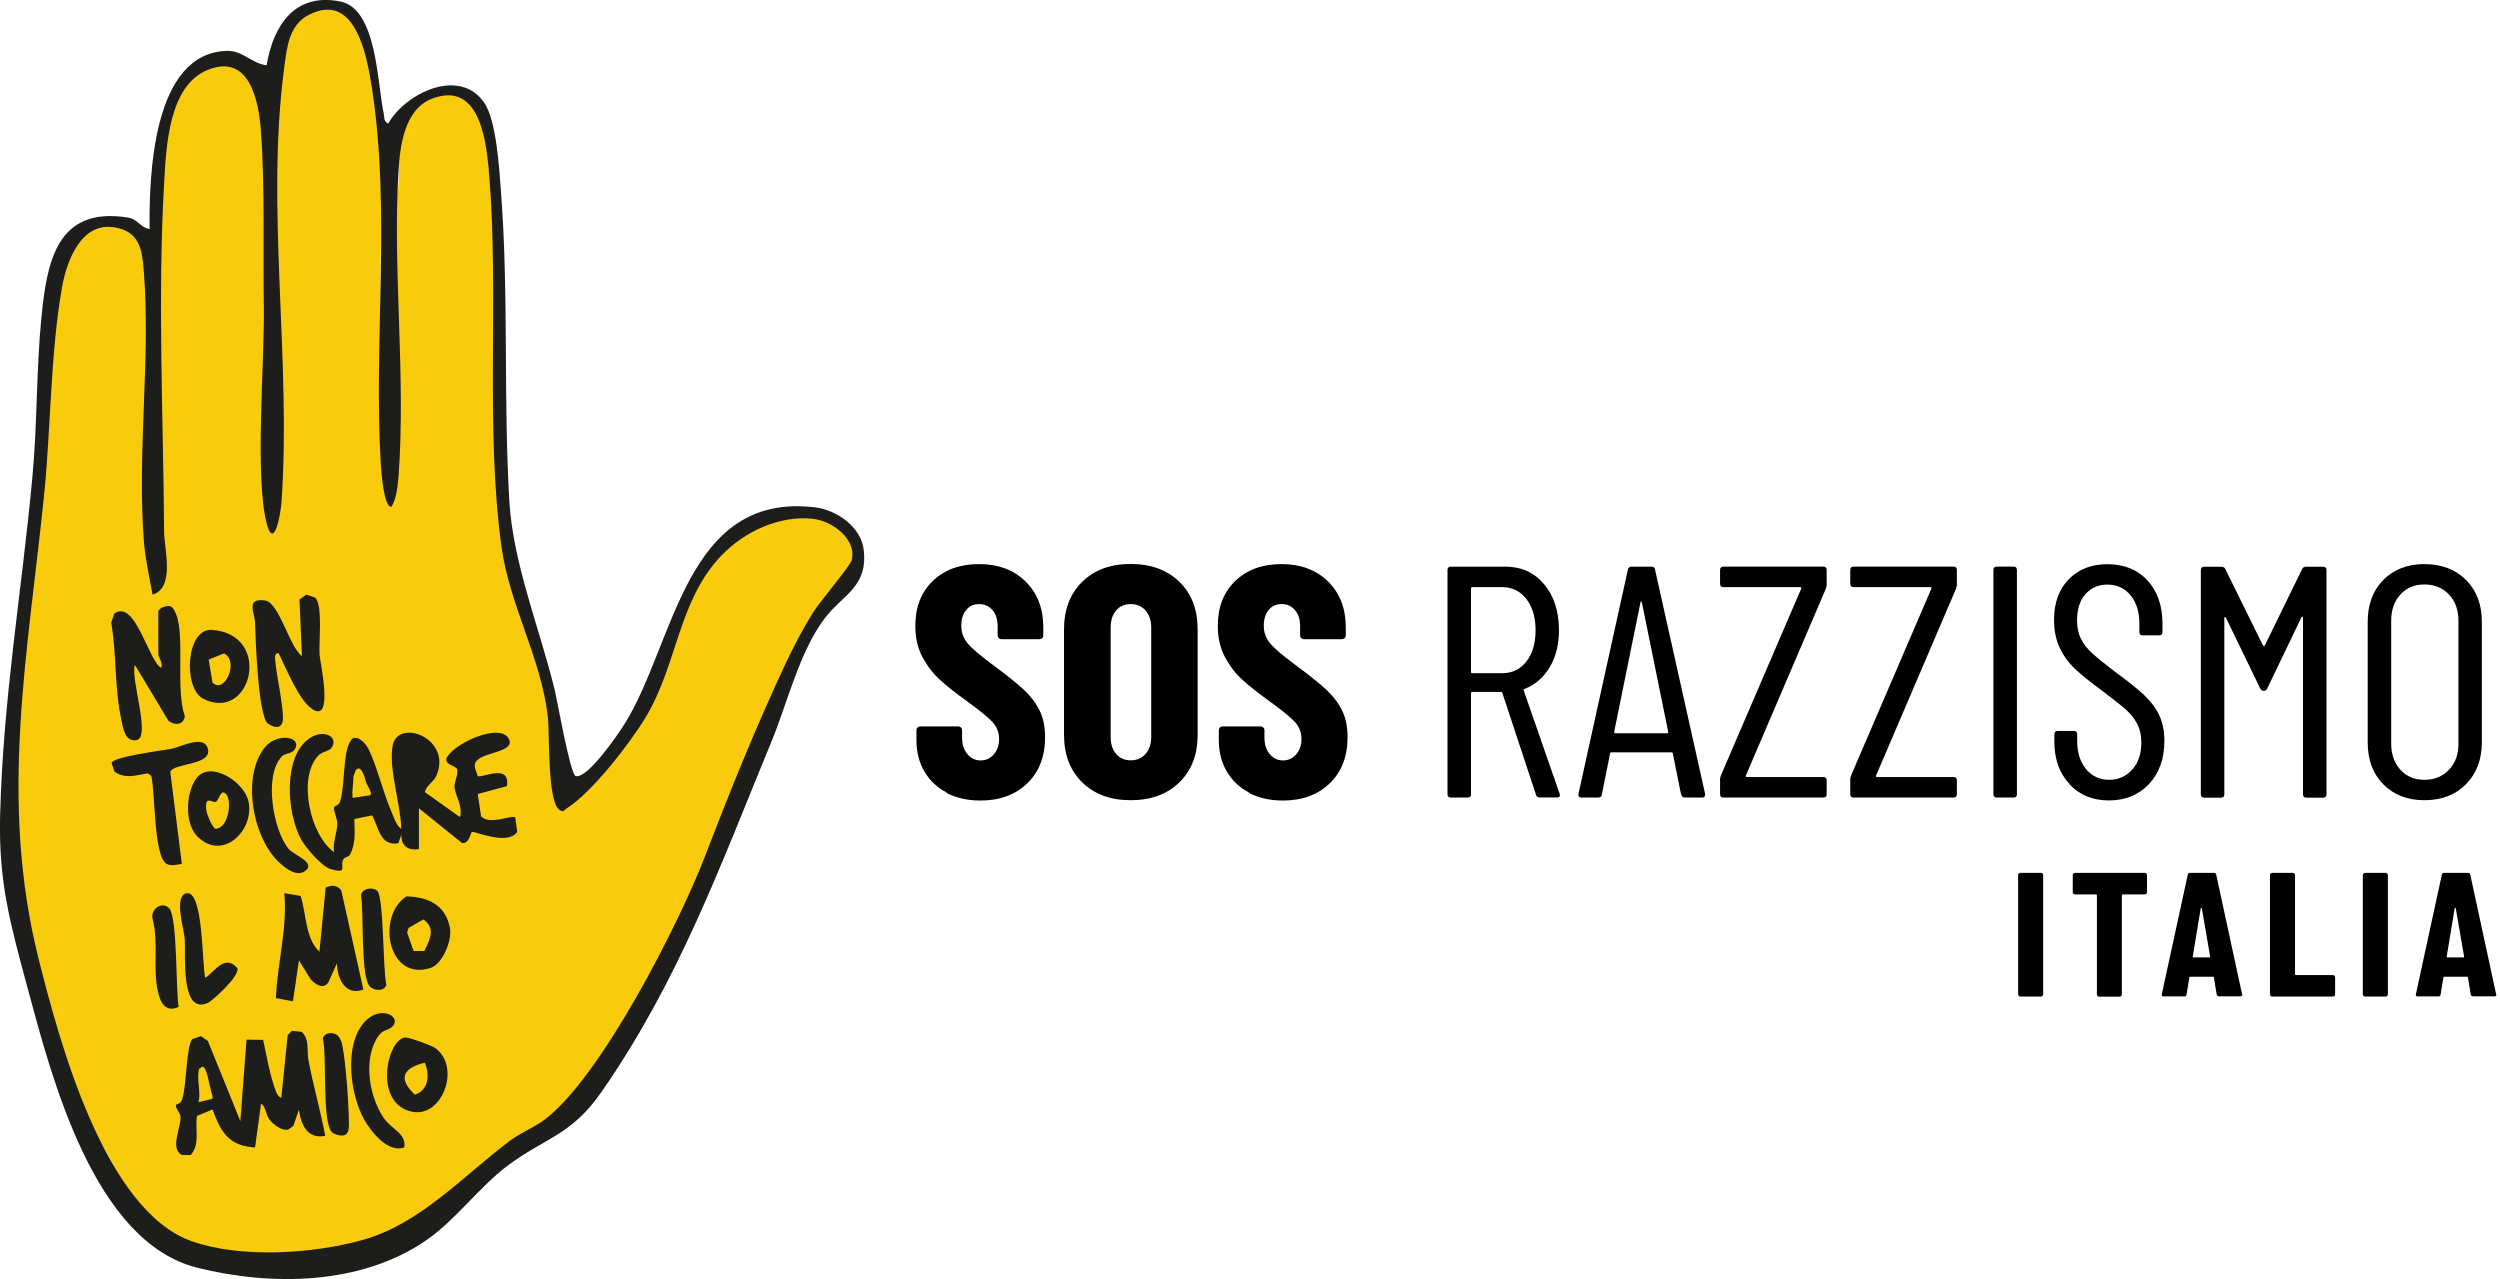
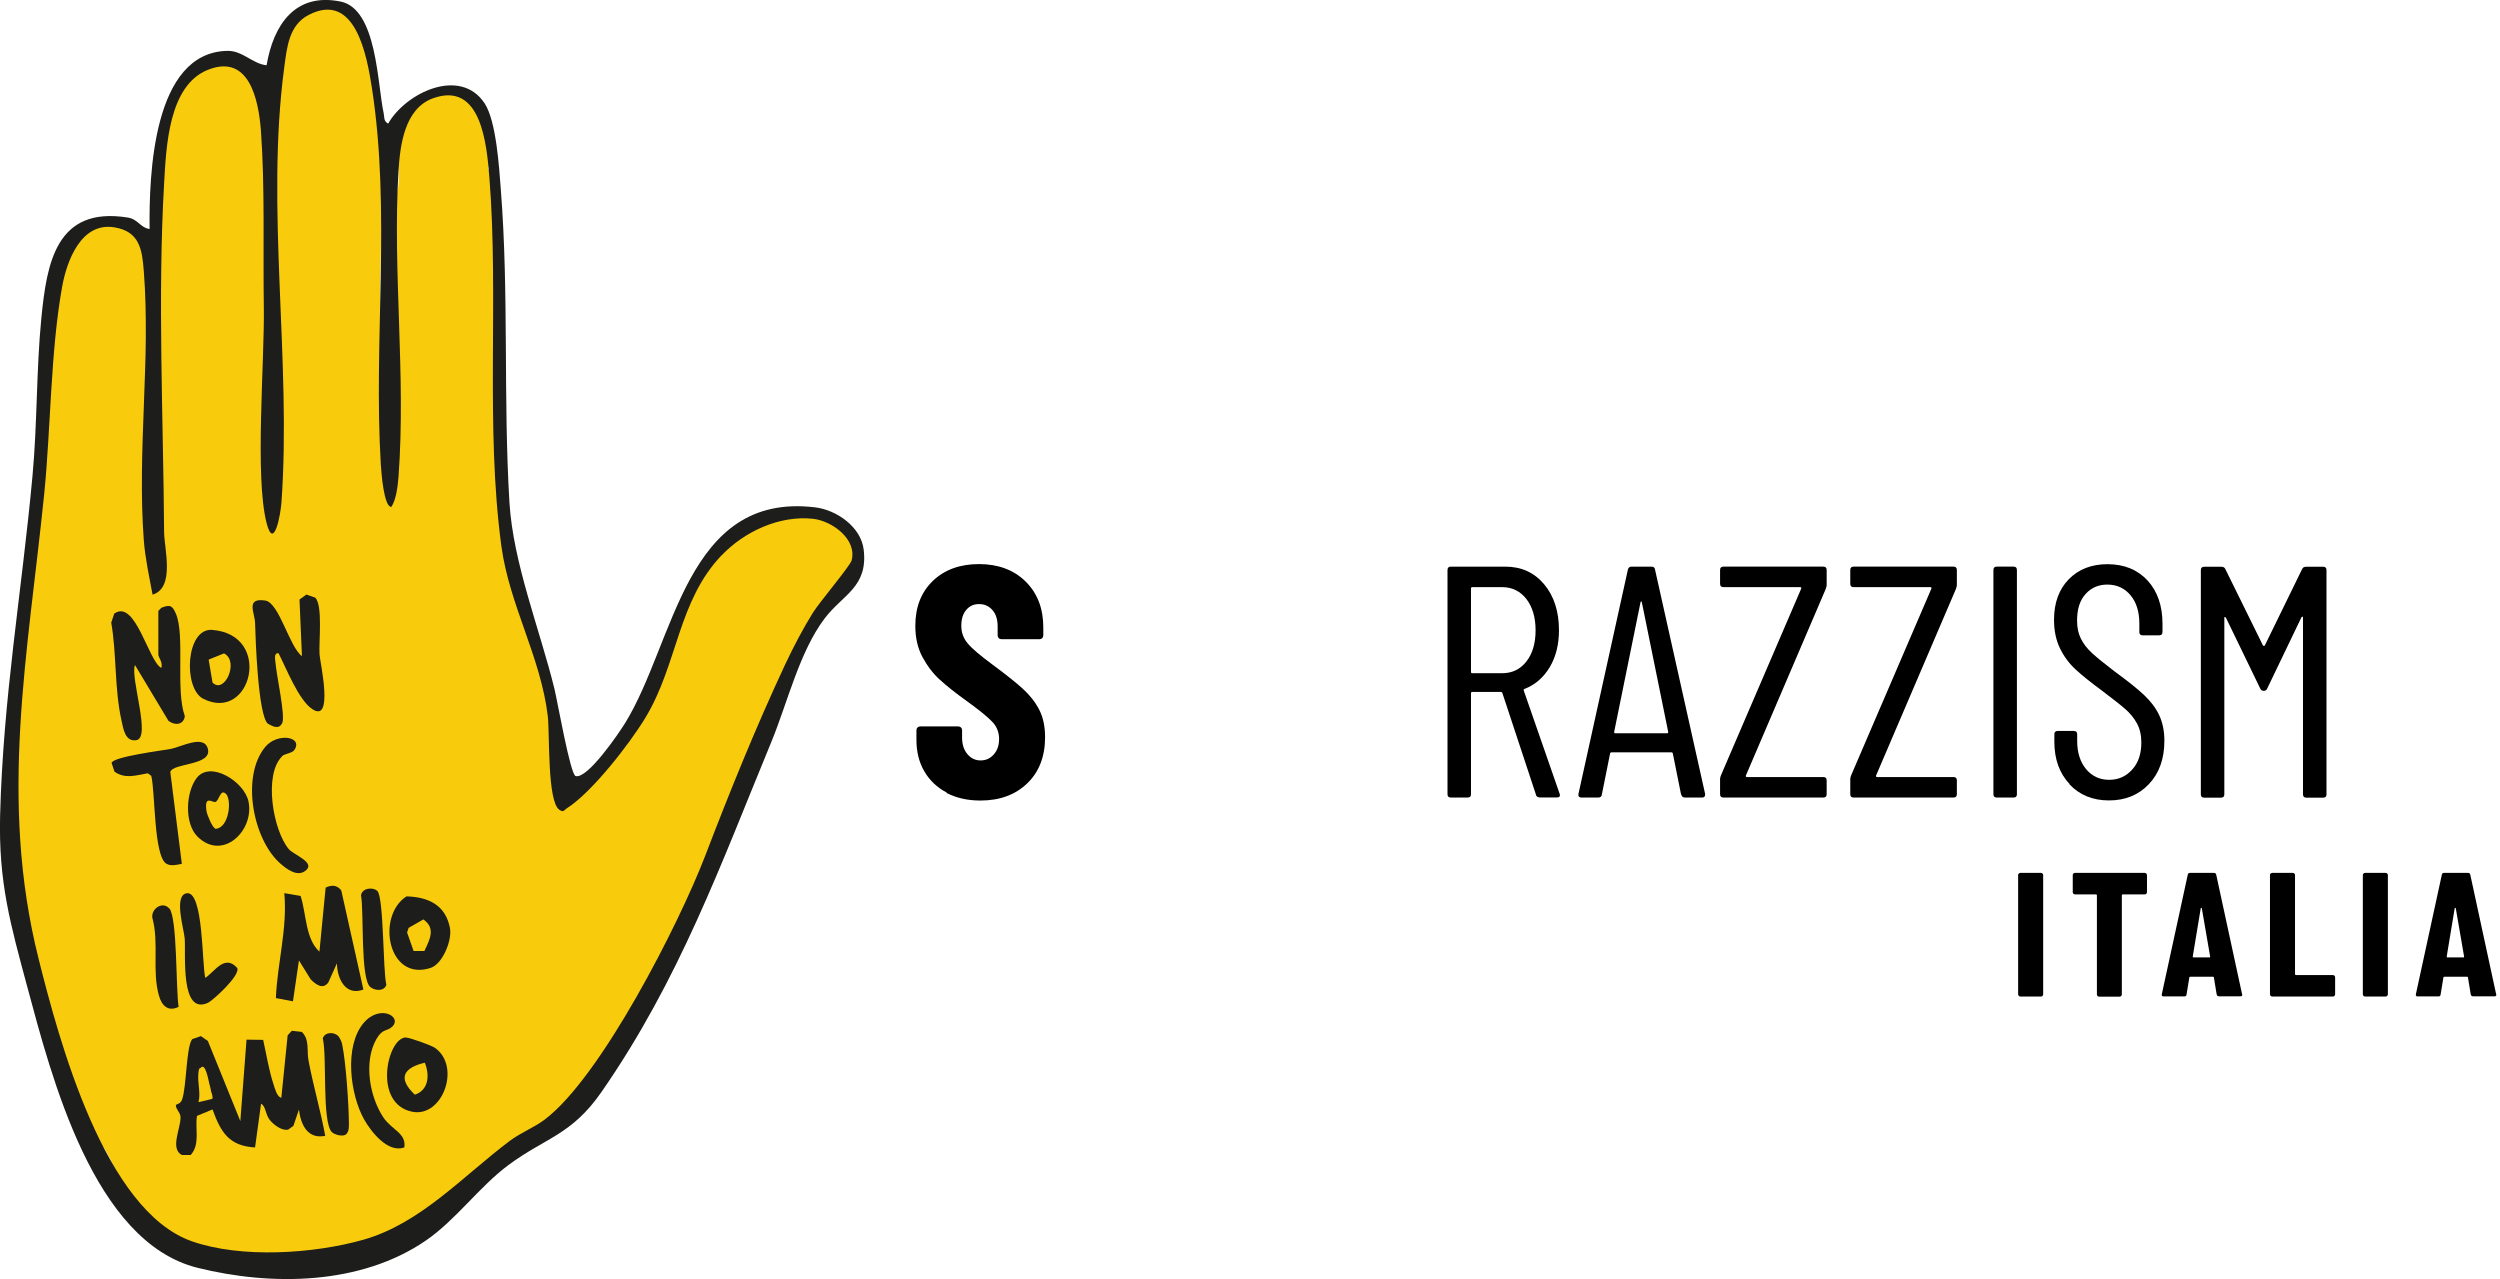
<svg xmlns="http://www.w3.org/2000/svg" id="Livello_1" viewBox="0 0 225.63 115.44">
  <path d="M34.52,12.45c-.09.71.09,1.73.11,2.48.01.57-.44,1.17,0,1.65-.21,3.4-.33,7.92-.34,11.47-.02,4.9.85,10.41.62,15.09-.02.46-.62,1.06.59.86.01.18-.84-.83-.84-.65.08,1.49,1.66,1.93.74,1.12.19-.85.19-1.39.28-2.21.7-6.57-.27-14.07-.43-20.78-.01-.52.84-1.13.43-1.57,0-.73,0-1.47,0-2.21.59-1.19.15-2.79.28-4.14.02-.18-.02-.37,0-.55,0-.03.19-.1.28-.55.11-.59.1-1.75.55-2.21.12-.12,2.38-1.7,2.63-1.75,3.03-.62,4.76,1.3,4.7,4.14-.06.4.01,1.45.05,1.87.05.53-.48.89.27.81,0,1.38.22,2.15.22,3.53,0,.39-.06,1.39-.05,1.78,0,2.75.12,5.67.16,8.42,0,.18.12,2.05.13,2.23.01,1.28-.07,1.29-.04,2.57.04,1.54-.49,2.82.11,4.28.01,3.01.2,5.47.32,8.48.01.3-.02,1.11.34,1.24-.04.61.21,1.64.23,2.25.01.3-.06.88.31,1.01-.04.28.3.73.34,1.01.03.21-.08.37.18,1.31,1.06,3.77,2.05,6,2.77,9.75.6,3.13.63,5.41,1.03,8.38.05.38,0,.52.52.43,1.41-.23,5.29-4.5,6.16-5.95,3.51-5.81,2.71-14.32,9.24-17.97,2.26-1.26,8.08-2.97,10.04-.32,1.26,1.7,1.02,2.97-1.89,6.9-3.59,4.85-4.59,9.13-6.86,14.26-.08.18-.67.49-.76.68-.04.08-.27,1.79-.32,1.9-2.3,5.02-3.18,8.01-5.45,12.89-1.22,2.61-5.5,9.33-6.99,11.37-.29.4-.48.27-1.11,1.38-.04.07.04.2,0,.28-.04.07-.2.16-.28.28-.14.2-.2.46-.28.55-.04.05-.4.26-.83.83-.62.82-1.47,2.11-2.21,2.76-.27.24-.51.52-.55.55-.73.51-2.12.98-3.12,1.71-4.21,3.03-8.49,8.05-13.38,9.54-.79.24-2.66.51-3.65.61-.36.04-.74-.03-1.1,0-2.4.17-4.03.05-6.35,0-.37,0-.74,0-1.1,0-.74-.22-.99-.18-1.66-.28-.3-.66-.78-.26-.83-.28-.7-.18-1.16-.43-1.93-.55-.66-1.58-2.32-2.7-3.43-4.16-1.37-1.81-1.96-3.66-3.01-5.41-.11-.18-.64-.22-.7-.51-.06-.26-.42-.39-.56-.58-.08-.12.27-.4-.06-1.03-.44-.85-.92-1.3-1.18-2-1.12-3.02-2.43-4.53-2.7-8.04-.02-.32-1.21-4.29-1.4-5.79-.14-1.07-.66-6.47-1.08-7.06l-.59-7.06c0-1.28.03-3.42,0-4.7-.03-.91.27-2.45.22-3.36l2.81-26.79c-.2-1.68.2-4.37.32-5.99.03-.39.15-.99.16-1.13,0-.09.32-.93.32-1.02.06-.67-.08.75,0,0,.03-.35,0,.03,0,0,.03-.27.03-1.08.05-1.35.06-.63-.03-1.21.1-1.81.06-.29.22.25.44-.45.3-1.43,1.65-4.18,3.13-4.75.24-.09,1.25.53,1.43.05.18.01.53.04.72.04l.7.21c1.44-.27.59,1.08,1.55,1.41.02.23,0,.47.28.55-.06.08.01,1.08,0,1.38-.27,7.89-.29,16.48.28,24.27.09,1.21.23,2.35.28,3.58.02.49-.13.98.28,1.38-.02.21.06-.03.1.14.11.41-.05.18.16-.23.18-.37.12-.51.14-.67.48-4.03-.04-9.31-.05-13.59,0-1.59.03-4.86-.49-6.34.1-2.93.16-5.5.19-8.43l-.12-1.17-.07-1.03c.03-.16.14-1.09.15-1.27,0-.04.03-.88.07-1.24.42-4.38-.22-10.09,3.91-12.89,2.97-2.01,4.92.98,5.37,3.86.74,4.68.43,10.55.48,15.39,0,.47-.36,1.26.1,1.54-.09,6.22-.22,12.84,0,19.03.03.71-.33.92.87.18.17-.1-.02-1.83.01-2.4.31-5.65.12-12.05-.01-17.84-.01-.52-.28-1.22-.08-1.66.02-2.78.1-5.6-.05-8.35-.5-3.76-1.2-14.9,3.3-15.74,2.07-.39,3.59,1.38,4.7,2.88l1.7,9.26Z" style="fill: #f8cc0c;" />
  <path d="M13.5,20.67c-.05-4.82.27-15.96,7.03-16.08,1.38-.02,2.26,1.17,3.53,1.3.61-3.61,2.55-6.59,6.68-5.75,3.29.67,3.31,7.44,3.89,10.1.08.36-.03.67.4.92,1.59-2.8,6.52-5.15,8.71-1.83,1.05,1.6,1.31,5.79,1.46,7.78.74,9.39.21,18.86.78,28.26.34,5.48,2.73,11.4,4.06,16.8.27,1.11,1.43,7.73,1.91,7.87,1.07.3,3.9-3.86,4.46-4.77,4.52-7.31,5.44-20.9,17.17-19.48,1.94.24,4.13,1.77,4.37,3.82.4,3.38-1.88,4.04-3.52,6.2-2.26,2.97-3.36,7.6-4.78,11.06-4.63,11.23-8.34,21.55-15.35,31.66-2.72,3.93-5.05,4.12-8.43,6.63-2.62,1.95-4.75,4.97-7.45,6.81-5.86,4.01-13.88,4.12-20.6,2.45-9.38-2.33-13.17-17.24-15.35-25.32C.94,83.4-.14,79.65.01,73.59c.28-10.71,1.95-20.11,2.92-30.61.44-4.73.34-9.54.8-14.25.49-4.99,1.33-10.12,7.78-9.1.97.15,1.14.92,2,1.04M65.15,50.09c-3.98,4.15-3.97,9.82-6.88,14.65-1.42,2.36-4.84,6.77-7.11,8.21-.27.17-.27.4-.67.14-1.11-.72-.87-6.88-1.05-8.45-.63-5.33-3.47-10.04-4.19-15.35-1.46-10.82-.22-22.39-1.08-33.24-.24-3.03-.74-8.75-5.09-7.18-2.58.93-2.98,4.26-3.12,6.65-.53,8.98.68,18.31.01,27.46-.06.77-.2,2.15-.66,2.77-.67-.02-.89-3.09-.94-3.81-.68-11.2.93-22.82-.81-34.04-.45-2.87-1.49-8.74-5.71-6.55-1.77.92-1.95,2.91-2.19,4.68-1.71,12.78.66,26.5-.26,39.34-.07.99-.67,4.42-1.34,1.84-1.08-4.22-.17-14.57-.25-19.55-.08-5.14.11-10.72-.26-15.84-.21-2.83-1.07-6.98-4.76-5.53-3.58,1.4-3.79,6.95-3.98,10.28-.59,10.31-.07,21.07,0,31.44.01,1.52,1.01,5.03-1.04,5.66-.29-1.56-.67-3.31-.79-4.88-.61-8.1.62-16.41,0-24.29-.15-2-.39-3.61-2.65-3.98-3-.5-4.3,3.01-4.72,5.35-1.05,5.81-1.02,12.72-1.62,18.7-1.46,14.42-4.12,27.55-.51,41.95,1.85,7.38,5.94,22.74,13.84,25.51,4.46,1.56,10.98,1.13,15.47-.14,5.18-1.47,9-5.76,13.24-8.94,1.01-.75,2.18-1.19,3.12-1.9,5.08-3.81,12.15-17.7,14.49-23.8,2.24-5.85,4.57-11.61,7.24-17.32.71-1.51,1.61-3.23,2.49-4.64.62-.98,3.35-4.21,3.49-4.71.51-1.92-1.78-3.58-3.5-3.76-3.01-.32-6.17,1.15-8.21,3.28" style="fill: #1d1d1b;" />
-   <path d="M37.81,76.64c-1.01.13-1.6-.28-1.59-1.32l-.27.79c-1.65.27-1.77-1.42-2.36-2.52l-1.61.33c.02,1.12.15,2.22-.41,3.24-.11.19-.53.18-.63.49-.22.63.43,1.23-1.12.78-.77-.22-2.23-1.93-2.63-2.65-1.17-2.11-1.51-6.15-.16-8.2,1.42-2.17,3.73-1.32,2.89-.09-.23.33-.84.32-1.21.72-1.86,1.99-.73,7.17,1.44,8.7-.14-.86.25-1.67.29-2.51.02-.55-.34-1.14-.3-1.54.02-.15.42-.1.56-.55.43-1.39.26-4.12.83-5.24.22-.43.31-.56.82-.42.4.21.71.55.91.95.74,1.47,1.31,3.92,2.05,5.61.2.45.48,1.37.91,1.59-.05-2.14-1.17-5.5-.78-7.52.48-2.47,5.32-.69,3.98,2.65-.28.69-.91.89-1.08,1.56l3.17,2.25c.31-.97-.47-1.97-.49-2.76-.01-.47.35-1.02.24-1.54-.07-.34-1.11-.38-.97-.99.56-1.3,4.72-3.23,5.59-1.84.77,1.22-2.12,1.27-2.79,1.99-.5.41-.09.95.02,1.44.33.24,2.96-1.22,2.64.91l-2.63.71.3,2.02c.82.82,2.73-.16,3.08.09l.18,1.31c-.87,1.28-3.92-.11-4.09,0-.13.09-.24,1.1-.9,1l-3.88-3.13v3.7Z" style="fill: #1d1d1b;" />
  <path d="M29.36,102.51c-1.61.33-2.22-1.02-2.38-2.37l-.5,1.47-.47.34c-.56.14-1.33-.45-1.67-.88-.42-.55-.33-1.21-.78-1.46l-.54,3.95c-2.36-.13-3.1-1.39-3.84-3.43l-1.4.58c-.2,1.18.31,2.55-.57,3.53h-.8c-1.11-.58-.05-2.5-.12-3.46-.02-.37-.42-.67-.42-1.03,0-.11.42-.07.57-.53.4-1.18.36-4.71.9-5.43l.79-.28.63.44,2.93,7.23.56-7.35,1.5.02c.29,1.28.51,2.72.92,3.96.11.34.32,1.21.72,1.26l.57-5.63.38-.41.9.1c.72.7.43,1.69.6,2.57.43,2.29,1.09,4.52,1.51,6.8" style="fill: #1d1d1b;" />
  <path d="M14.3,55.13l.25-.27c.83-.34,1.02-.18,1.33.54.83,1.95-.05,6.87.8,9.23-.09.8-.91.88-1.48.42l-3.02-5.03c-.44,1.16,1.47,6.54.14,6.78-1.03.18-1.19-1.03-1.35-1.75-.65-2.89-.43-5.95-.93-8.86l.27-.81c1.91-1.35,3.07,4.26,4.24,4.9.19-.43-.26-.98-.26-1.19v-3.96Z" style="fill: #1d1d1b;" />
  <path d="M25.13,58.96c-.45-.07-.28.63-.26.92.09,1.08.89,4.71.61,5.35-.28.62-.8.37-1.3.09-.89-.73-1.12-7.66-1.16-9.13-.03-.88-.88-2.26.92-1.99,1.26.19,2.17,4.18,3.31,5.02l-.22-5.11.62-.45.8.28c.7.7.31,3.97.39,5.15.05.69,1.31,6.25-.67,4.9-1.24-.84-2.33-3.68-3.03-5.03" style="fill: #1d1d1b;" />
  <path d="M32.79,89.31c-1.61.61-2.37-1-2.38-2.37l-.78,1.73c-.5.68-1.14.17-1.59-.28l-1.06-1.71-.54,3.69-1.54-.29c.13-3.18,1.05-6.26.76-9.47l1.47.25c.52,1.58.42,3.87,1.7,5.03l.56-5.78c.54-.26,1.02-.25,1.41.25l2,8.96Z" style="fill: #1d1d1b;" />
  <path d="M16.41,77.96c-.42.09-.98.23-1.38,0-1.17-.65-1.01-6.52-1.38-7.94l-.31-.23c-1.05.18-2.06.54-3.01-.15l-.26-.79c.15-.56,4.62-1.12,5.35-1.26.94-.18,3-1.33,3.34-.01.4,1.53-3.14,1.26-3.39,2.09l1.04,8.28Z" style="fill: #1d1d1b;" />
  <path d="M17.82,75.5c-1.19-1.19-1.05-3.97-.09-5.26,1.22-1.65,4.33.29,4.7,2.11.54,2.61-2.34,5.41-4.61,3.15M20.37,71.63c-.5-.46-.59.67-.94.75-.27.06-1.02-.67-.79.84.05.31.53,1.51.82,1.58,1.22-.07,1.49-2.64.92-3.17" style="fill: #1d1d1b;" />
  <path d="M36.62,93.64c.33-.01,2.33.71,2.65.94,2.36,1.69.67,6.29-2.05,5.76-3.59-.69-2.29-6.65-.6-6.71M38.34,95.91c-1.97.47-2.45,1.42-.9,2.89,1.27-.43,1.35-1.79.9-2.89" style="fill: #1d1d1b;" />
  <path d="M36.68,80.9c1.97.05,3.54.78,3.93,2.86.21,1.09-.66,3.23-1.73,3.59-3.88,1.29-4.94-4.66-2.21-6.44M38.3,85.83c.49-1.04,1.05-2.05-.09-2.85l-1.33.76-.14.42.59,1.67h.97Z" style="fill: #1d1d1b;" />
  <path d="M18.35,63.07c-1.84-.92-1.6-6.41.8-6.22,5.52.43,3.53,8.4-.8,6.22M18.83,59.52l.35,2.08c1.08,1.11,2.44-1.93,1.04-2.63l-1.39.56Z" style="fill: #1d1d1b;" />
  <path d="M25.46,68.26c-1.67,1.64-.84,6.63.6,8.37.44.53,2.56,1.24,1.45,2-.72.49-1.62-.18-2.18-.67-2.51-2.17-3.6-7.89-1.39-10.55,1.09-1.31,3.42-.94,2.64.26-.2.32-.88.34-1.13.58" style="fill: #1d1d1b;" />
  <path d="M35.37,92.68c-.44.42-.84.12-1.4,1.1-1.16,2.03-.63,5.18.63,7.07.76,1.14,2.09,1.41,1.89,2.71-1.47.53-2.98-1.38-3.64-2.55-1.25-2.24-1.8-6.57-.05-8.66,1.48-1.78,3.56-.58,2.58.33" style="fill: #1d1d1b;" />
  <path d="M18.53,88.26c.9-.63,1.76-2.15,2.88-.9.32.66-2.22,2.95-2.63,3.14-2.53,1.17-2-4.32-2.11-5.8-.07-.87-1.01-3.87.17-4.08,1.54-.27,1.38,6.52,1.69,7.64" style="fill: #1d1d1b;" />
  <path d="M29.95,102.18c-.91-.94-.42-6.91-.82-8.47.2-.59,1.03-.6,1.42-.18.15.22.28.46.33.72.34,1.64.59,5.34.61,7.07,0,.39.03.79-.27,1.07-.31.22-1.04.02-1.27-.22" style="fill: #1d1d1b;" />
  <path d="M15.29,81.99c.72.87.58,7.35.83,8.88-.9.45-1.49-.05-1.76-.96-.67-2.26.02-4.8-.61-7.07-.13-.84.95-1.54,1.53-.84" style="fill: #1d1d1b;" />
  <path d="M34.05,80.4c.6.58.5,7.21.82,8.48-.2.62-1.04.54-1.45.2-.91-.75-.56-6.8-.84-8.28.11-.67,1.09-.76,1.47-.39" style="fill: #1d1d1b;" />
  <path d="M33.36,71.26c.12.25.15.43.07.51l-1.61.24c-.06-.78.05-1.07.08-1.79.01-.27-.08.1.2-.69.47-.64.82.67.89.91.11.36.23.51.37.81" style="fill: #f8cc0c;" />
  <path d="M19.05,98.51c.09.21.19.58.1.67l-1.24.29c.21-.67-.05-1.68-.02-2.38.03-.82.19-.68.19-.68.46-.64.74,1.15.81,1.39.11.36.15.68.17.72" style="fill: #f8cc0c;" />
  <g>
    <path d="M85.44,71.53c-.87-.46-1.55-1.1-2.02-1.92-.48-.82-.71-1.77-.71-2.84v-.86c0-.1.03-.18.1-.25.07-.07.15-.1.25-.1h3.42c.1,0,.18.03.25.1.07.07.1.15.1.25v.66c0,.62.16,1.11.48,1.49.32.38.71.57,1.19.57s.87-.18,1.19-.54c.32-.36.48-.82.48-1.4s-.2-1.11-.6-1.53c-.4-.43-1.17-1.06-2.32-1.89-.99-.71-1.8-1.35-2.41-1.91-.62-.55-1.14-1.24-1.58-2.05-.44-.81-.65-1.76-.65-2.83,0-1.69.53-3.04,1.58-4.05,1.05-1.01,2.44-1.52,4.17-1.52s3.15.53,4.21,1.58c1.06,1.05,1.59,2.43,1.59,4.14v.71c0,.1-.03.18-.1.25-.07.07-.15.1-.25.1h-3.42c-.1,0-.18-.03-.25-.1-.07-.07-.1-.15-.1-.25v-.8c0-.62-.15-1.11-.46-1.47s-.71-.55-1.21-.55-.86.17-1.16.52c-.3.35-.45.83-.45,1.44s.19,1.12.57,1.58c.38.46,1.12,1.09,2.23,1.91,1.23.91,2.16,1.65,2.78,2.22.62.57,1.11,1.19,1.46,1.88s.52,1.5.52,2.46c0,1.75-.54,3.14-1.61,4.17-1.07,1.03-2.48,1.55-4.23,1.55-1.15,0-2.16-.23-3.04-.68Z" />
-     <path d="M97.67,70.61c-1.09-1.07-1.64-2.5-1.64-4.29v-9.52c0-1.79.55-3.21,1.64-4.29,1.09-1.07,2.55-1.61,4.38-1.61s3.29.54,4.39,1.61c1.1,1.07,1.65,2.5,1.65,4.29v9.52c0,1.79-.55,3.21-1.65,4.29-1.1,1.07-2.56,1.61-4.39,1.61s-3.28-.54-4.38-1.61ZM103.39,68.04c.34-.39.51-.9.51-1.53v-9.88c0-.63-.17-1.15-.51-1.53-.34-.39-.78-.58-1.34-.58s-1,.19-1.32.58c-.33.39-.49.9-.49,1.53v9.88c0,.64.16,1.15.49,1.53.33.39.77.58,1.32.58s1-.19,1.34-.58Z" />
-     <path d="M112.73,71.53c-.87-.46-1.55-1.1-2.02-1.92-.48-.82-.71-1.77-.71-2.84v-.86c0-.1.03-.18.1-.25.07-.07.15-.1.25-.1h3.42c.1,0,.18.03.25.1.07.07.1.15.1.25v.66c0,.62.16,1.11.48,1.49s.71.57,1.19.57.87-.18,1.19-.54c.32-.36.48-.82.48-1.4s-.2-1.11-.59-1.53c-.4-.43-1.17-1.06-2.32-1.89-.99-.71-1.8-1.35-2.41-1.91-.62-.55-1.14-1.24-1.58-2.05-.44-.81-.65-1.76-.65-2.83,0-1.69.53-3.04,1.58-4.05,1.05-1.01,2.44-1.52,4.17-1.52s3.15.53,4.21,1.58,1.59,2.43,1.59,4.14v.71c0,.1-.03.18-.1.25-.07.07-.15.1-.25.1h-3.42c-.1,0-.18-.03-.25-.1-.07-.07-.1-.15-.1-.25v-.8c0-.62-.15-1.11-.46-1.47-.31-.37-.71-.55-1.21-.55s-.86.17-1.16.52c-.3.35-.45.83-.45,1.44s.19,1.12.57,1.58c.38.46,1.12,1.09,2.23,1.91,1.23.91,2.16,1.65,2.78,2.22.62.57,1.11,1.19,1.46,1.88.35.68.52,1.5.52,2.46,0,1.75-.54,3.14-1.61,4.17-1.07,1.03-2.48,1.55-4.23,1.55-1.15,0-2.16-.23-3.04-.68Z" />
  </g>
  <g>
    <path d="M138.63,71.74l-3.04-9.2c-.02-.06-.06-.09-.12-.09h-2.59c-.08,0-.12.04-.12.12v9.11c0,.2-.1.3-.3.3h-1.52c-.2,0-.3-.1-.3-.3v-20.24c0-.2.1-.3.3-.3h4.91c1.45,0,2.62.53,3.51,1.59.89,1.06,1.34,2.45,1.34,4.15,0,1.29-.28,2.4-.83,3.33-.56.93-1.31,1.59-2.26,1.96-.08.02-.11.07-.09.15l3.24,9.32.03.12c0,.14-.09.21-.27.21h-1.55c-.18,0-.3-.08-.36-.24ZM132.76,53.11v7.53c0,.08.04.12.12.12h2.68c.91,0,1.65-.35,2.2-1.06.55-.7.83-1.64.83-2.81s-.28-2.11-.83-2.83c-.56-.71-1.29-1.07-2.2-1.07h-2.68c-.08,0-.12.04-.12.12Z" />
    <path d="M151.72,71.71l-.74-3.69s-.01-.07-.04-.09c-.03-.02-.06-.03-.1-.03h-5.39s-.08.01-.1.03c-.03.02-.04.05-.04.09l-.74,3.69c-.02.18-.13.27-.33.27h-1.52c-.1,0-.17-.03-.22-.09-.05-.06-.06-.14-.04-.24l4.46-20.24c.04-.18.15-.27.33-.27h1.79c.2,0,.31.09.33.27l4.52,20.24v.06c0,.18-.09.27-.27.27h-1.55c-.18,0-.29-.09-.33-.27ZM145.77,66.18h4.7c.06,0,.09-.04.09-.12l-2.38-11.7c-.02-.06-.04-.09-.06-.09-.02,0-.04.03-.06.09l-2.38,11.7c0,.08.03.12.09.12Z" />
    <path d="M155.24,71.68v-1.37c0-.1.03-.22.09-.36l7.23-16.82s.02-.07,0-.1-.05-.04-.09-.04h-6.93c-.2,0-.3-.1-.3-.3v-1.25c0-.2.1-.3.3-.3h9.02c.2,0,.3.1.3.3v1.37c0,.08-.03.2-.09.36l-7.2,16.82s-.02.07,0,.1c.02.03.05.04.09.04h6.9c.2,0,.3.1.3.3v1.25c0,.2-.1.3-.3.3h-9.02c-.2,0-.3-.1-.3-.3Z" />
    <path d="M166.99,71.68v-1.37c0-.1.03-.22.09-.36l7.23-16.82s.02-.07,0-.1-.05-.04-.09-.04h-6.93c-.2,0-.3-.1-.3-.3v-1.25c0-.2.1-.3.3-.3h9.02c.2,0,.3.1.3.3v1.37c0,.08-.03.2-.09.36l-7.2,16.82s-.02.07,0,.1c.02.03.05.04.09.04h6.9c.2,0,.3.1.3.3v1.25c0,.2-.1.3-.3.3h-9.02c-.2,0-.3-.1-.3-.3Z" />
    <path d="M179.91,71.68v-20.24c0-.2.1-.3.3-.3h1.52c.2,0,.3.1.3.3v20.24c0,.2-.1.3-.3.3h-1.52c-.2,0-.3-.1-.3-.3Z" />
    <path d="M186.78,70.76c-.91-.97-1.37-2.24-1.37-3.81v-.68c0-.2.1-.3.3-.3h1.46c.2,0,.3.1.3.3v.6c0,1.05.27,1.9.8,2.54s1.23.97,2.08.97,1.53-.31,2.08-.92c.56-.61.83-1.43.83-2.44,0-.67-.13-1.25-.4-1.74-.27-.49-.62-.91-1.04-1.28s-1.14-.93-2.13-1.68c-.99-.73-1.78-1.36-2.35-1.89-.58-.53-1.05-1.16-1.41-1.89s-.55-1.6-.55-2.59c0-1.55.45-2.77,1.34-3.68.89-.9,2.05-1.35,3.48-1.35,1.51,0,2.71.49,3.62,1.47.9.98,1.35,2.29,1.35,3.91v.74c0,.2-.1.3-.3.3h-1.49c-.2,0-.3-.1-.3-.3v-.77c0-1.05-.26-1.9-.79-2.54-.53-.64-1.23-.97-2.1-.97-.79,0-1.45.28-1.96.85-.52.57-.77,1.36-.77,2.4,0,.62.11,1.16.34,1.62.23.47.57.91,1.03,1.33.46.42,1.13.96,2.02,1.64,1.19.87,2.08,1.58,2.66,2.13s1.04,1.14,1.35,1.79.48,1.42.48,2.34c0,1.63-.47,2.93-1.4,3.91s-2.13,1.47-3.6,1.47-2.66-.49-3.57-1.46Z" />
    <path d="M208.12,51.15h1.55c.2,0,.3.1.3.3v20.24c0,.2-.1.3-.3.3h-1.52c-.2,0-.3-.1-.3-.3v-15.95c0-.06-.02-.09-.04-.09s-.06.02-.1.06l-3.09,6.43c-.06.14-.16.21-.3.21-.16,0-.27-.07-.33-.21l-3.1-6.4s-.07-.06-.1-.06-.04.03-.04.09v15.92c0,.2-.1.3-.3.3h-1.52c-.2,0-.3-.1-.3-.3v-20.24c0-.2.1-.3.3-.3h1.55c.18,0,.3.07.36.21l3.39,6.88s.05.06.09.06.07-.02.09-.06l3.36-6.88c.06-.14.18-.21.36-.21Z" />
-     <path d="M215.1,70.79c-.94-.95-1.41-2.21-1.41-3.78v-10.89c0-1.57.47-2.83,1.41-3.78.94-.95,2.18-1.43,3.71-1.43s2.8.48,3.75,1.43c.95.95,1.43,2.21,1.43,3.78v10.89c0,1.55-.48,2.8-1.43,3.77-.95.96-2.2,1.44-3.75,1.44s-2.76-.48-3.71-1.43ZM221.03,69.47c.57-.61.85-1.38.85-2.34v-11.1c0-.97-.28-1.76-.85-2.37-.57-.6-1.3-.91-2.22-.91s-1.62.3-2.17.91c-.56.61-.83,1.39-.83,2.37v11.1c0,.95.28,1.73.83,2.34.55.61,1.28.91,2.17.91s1.65-.3,2.22-.91Z" />
  </g>
  <g>
    <path d="M182.2,89.88s-.06-.08-.06-.14v-10.77c0-.05.02-.1.06-.13s.08-.06.14-.06h1.86c.05,0,.1.02.14.06s.06.08.06.13v10.77c0,.05-.02.1-.06.14s-.08.06-.14.06h-1.86c-.05,0-.1-.02-.14-.06Z" />
    <path d="M193.71,78.84s.06.08.06.13v1.55c0,.05-.02.1-.06.14s-.08.06-.14.06h-1.99c-.05,0-.08.03-.08.08v8.95c0,.05-.02.1-.06.14-.04.04-.08.06-.14.06h-1.86c-.05,0-.1-.02-.13-.06-.04-.04-.06-.08-.06-.14v-8.95c0-.05-.03-.08-.08-.08h-1.91c-.05,0-.1-.02-.13-.06-.04-.04-.06-.08-.06-.14v-1.55c0-.05.02-.1.06-.13.04-.04.08-.06.13-.06h6.31c.05,0,.1.02.14.06Z" />
    <path d="M200.06,89.76l-.25-1.53c0-.05-.03-.08-.1-.08h-2.02c-.06,0-.1.03-.1.08l-.25,1.53c-.01.12-.08.17-.21.17h-1.86c-.14,0-.19-.07-.16-.21l2.34-10.77c.02-.12.09-.17.21-.17h2.15c.12,0,.19.06.21.17l2.33,10.77.02.06c0,.1-.06.14-.18.14h-1.91c-.13,0-.2-.06-.21-.17ZM197.98,86.41h1.43c.05,0,.07-.03.06-.08l-.75-4.35s-.03-.05-.05-.05-.04.02-.05.05l-.72,4.35c0,.05.02.08.06.08Z" />
    <path d="M204.93,89.88s-.06-.08-.06-.14v-10.77c0-.05.02-.1.06-.13s.08-.06.14-.06h1.86c.05,0,.1.02.14.06s.06.08.06.13v8.95c0,.05.03.08.08.08h3.34c.05,0,.1.02.14.06s.06.08.06.14v1.54c0,.05-.02.1-.06.14s-.08.06-.14.06h-5.48c-.05,0-.1-.02-.14-.06Z" />
    <path d="M213.31,89.88s-.06-.08-.06-.14v-10.77c0-.05.02-.1.06-.13s.08-.06.14-.06h1.86c.05,0,.1.02.14.06s.06.08.06.13v10.77c0,.05-.02.1-.06.14s-.08.06-.14.06h-1.86c-.05,0-.1-.02-.14-.06Z" />
    <path d="M222.99,89.76l-.25-1.53c0-.05-.03-.08-.1-.08h-2.02c-.06,0-.1.03-.1.08l-.25,1.53c-.01.12-.08.17-.21.17h-1.86c-.14,0-.19-.07-.16-.21l2.34-10.77c.02-.12.09-.17.21-.17h2.15c.12,0,.19.06.21.17l2.33,10.77.02.06c0,.1-.06.14-.18.14h-1.91c-.13,0-.2-.06-.21-.17ZM220.9,86.41h1.43c.05,0,.07-.03.06-.08l-.75-4.35s-.03-.05-.05-.05-.04.02-.05.05l-.72,4.35c0,.05.02.08.06.08Z" />
  </g>
</svg>